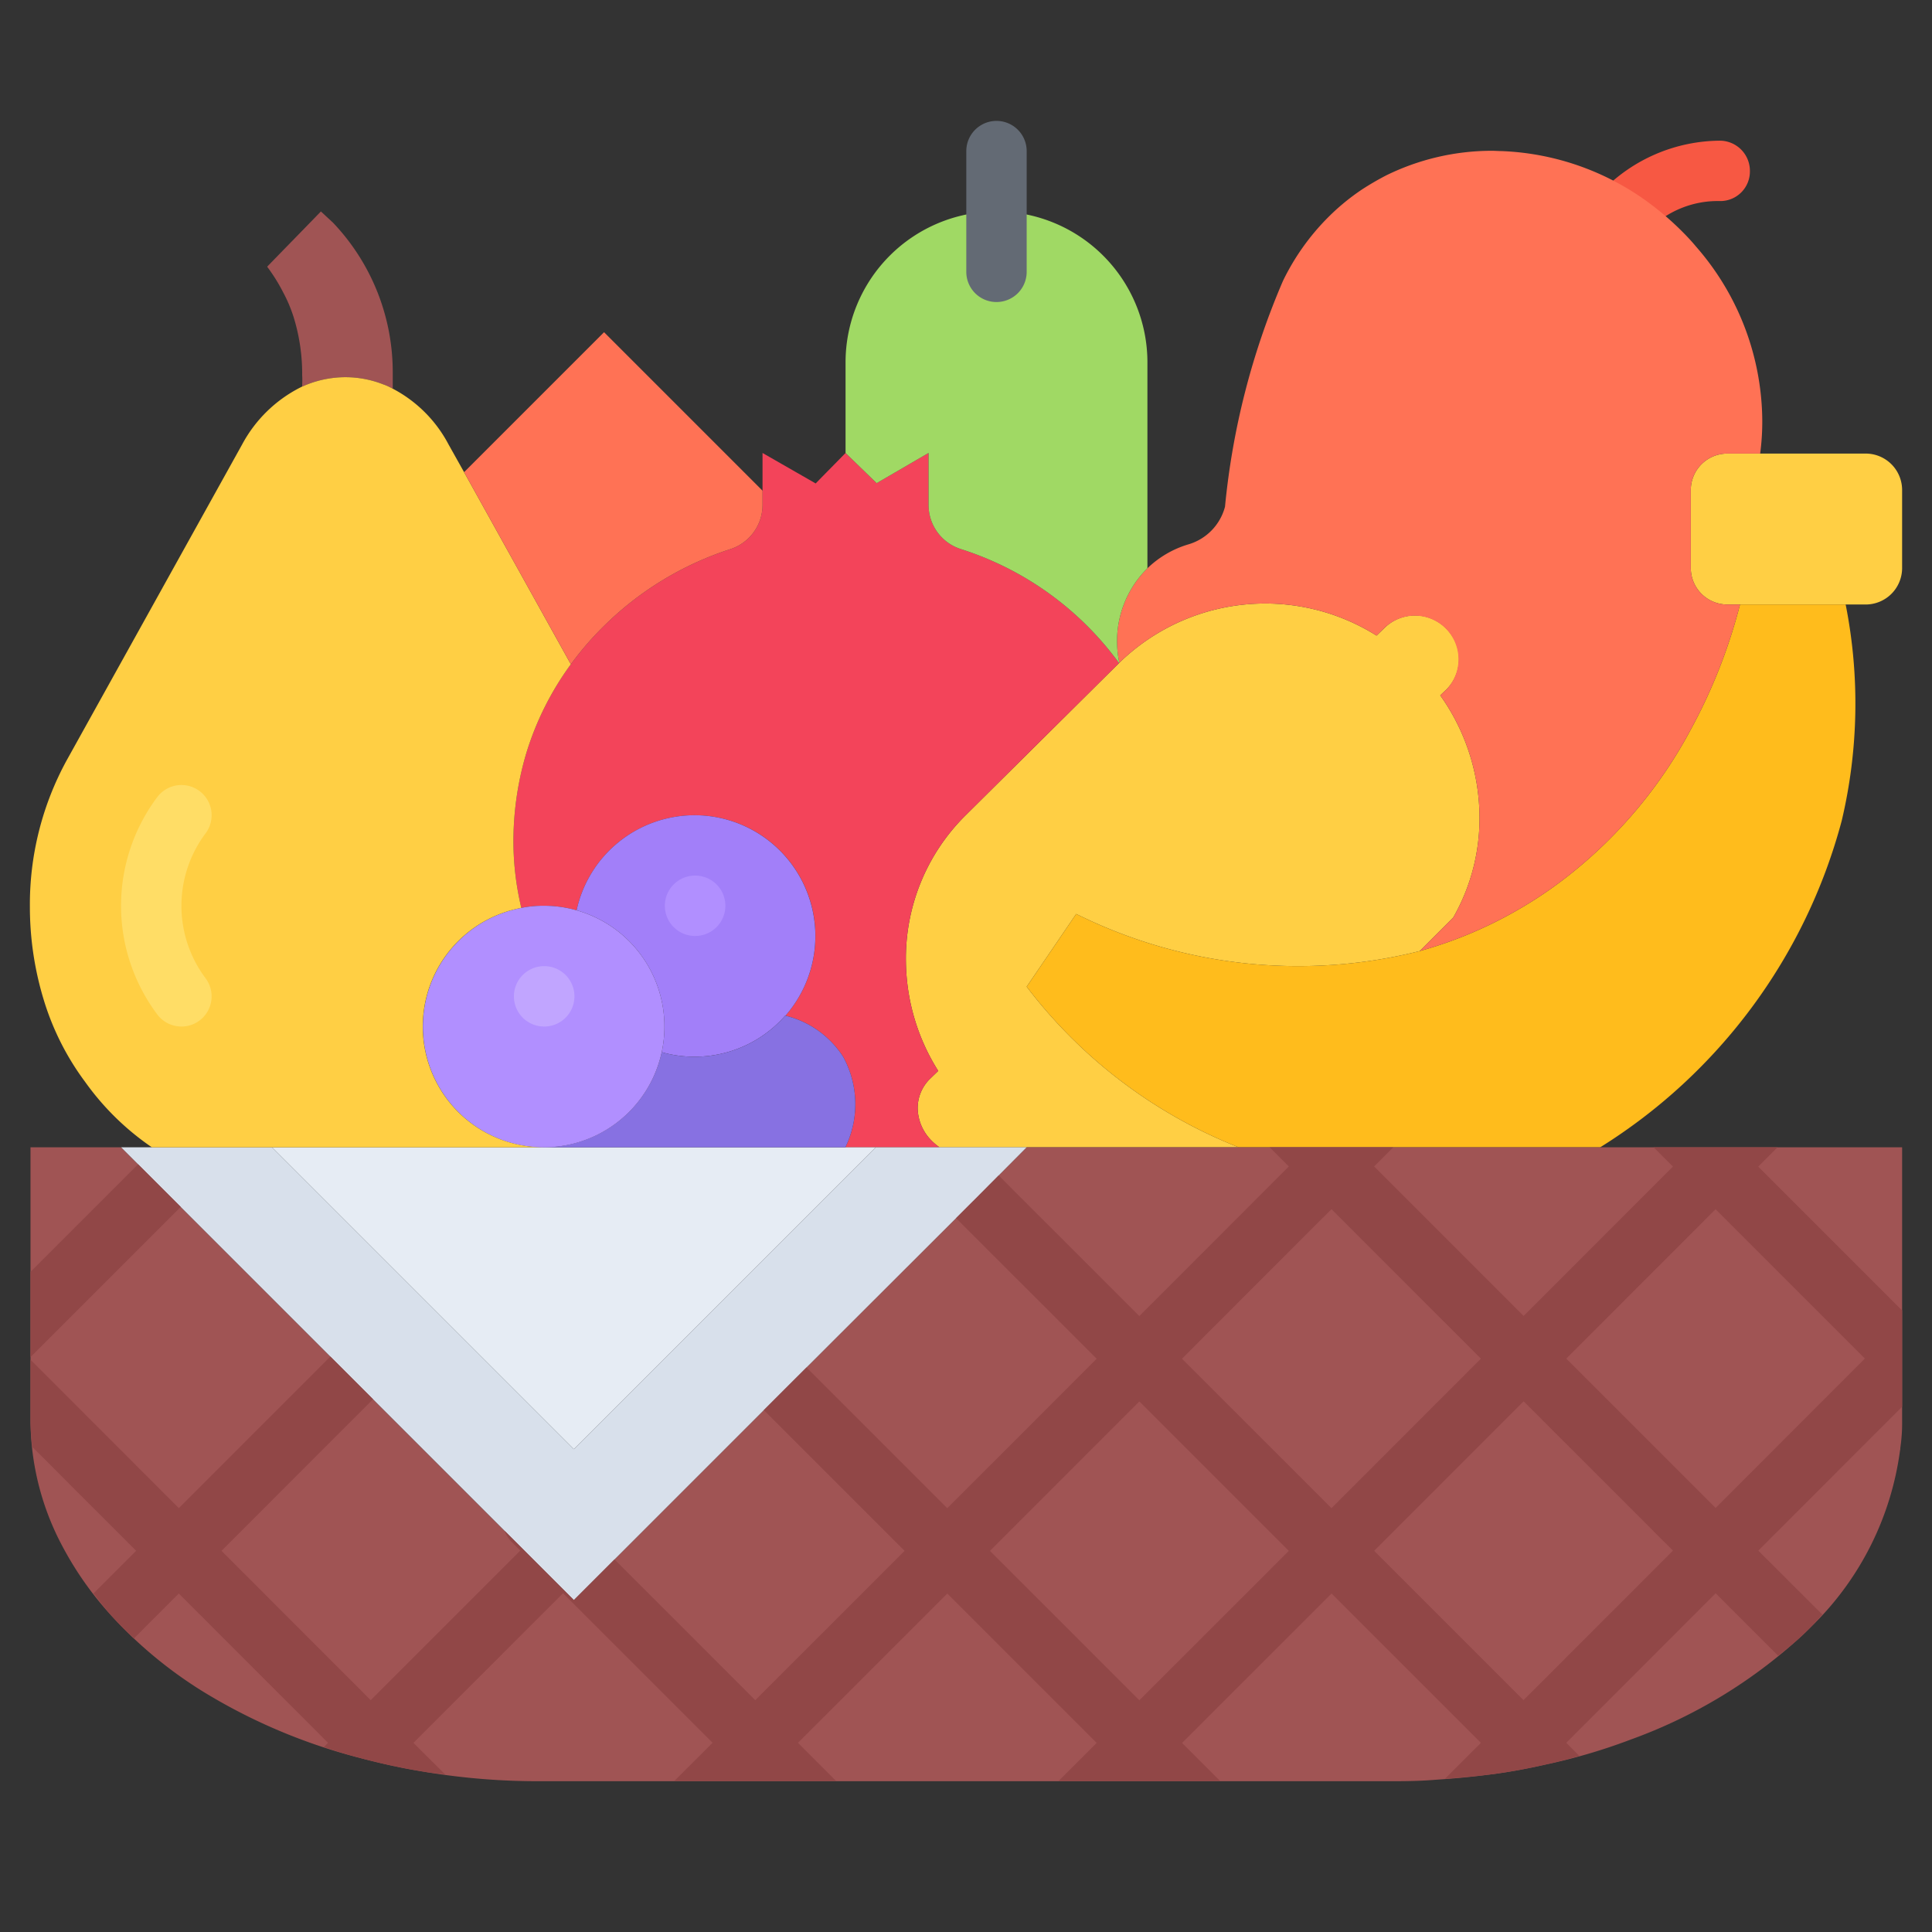
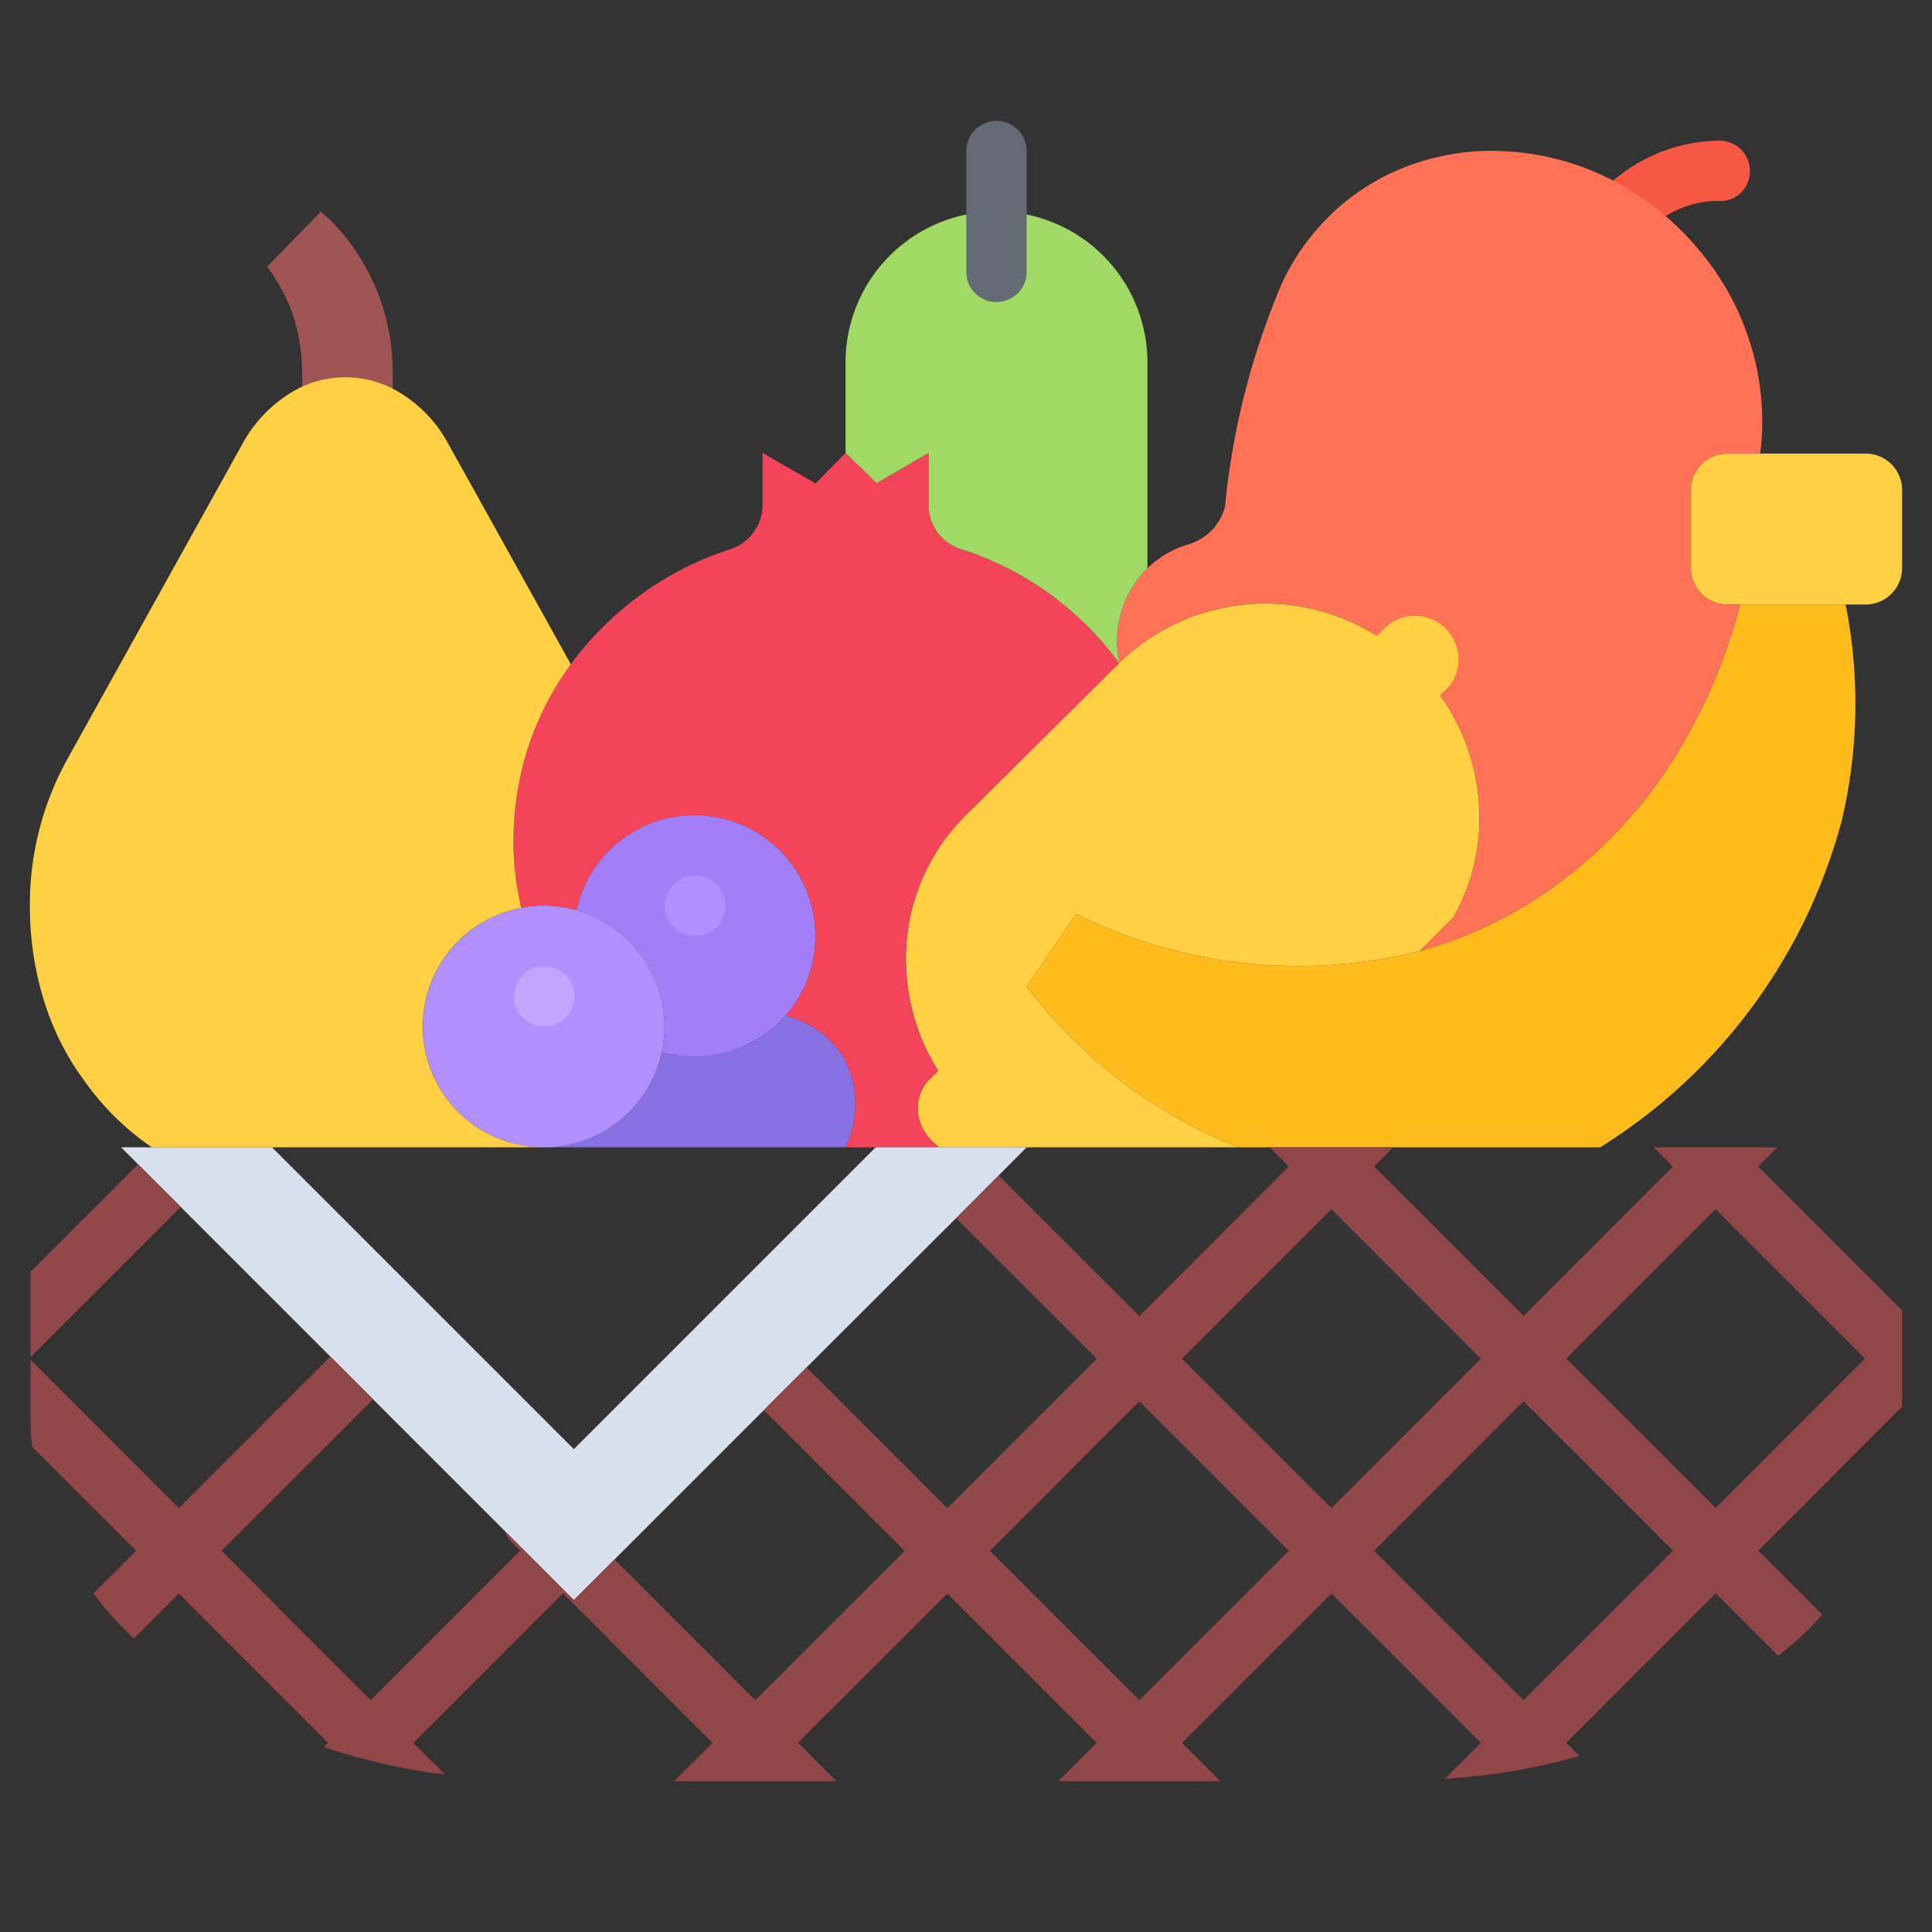
<svg xmlns="http://www.w3.org/2000/svg" id="icons" height="512" viewBox="0 0 64 64" width="512">
  <rect x="0" y="0" width="64" height="64" fill="#333333" stroke="none" />
  <path d="m53.895 7.913a.996.996 0 0 1 -.711-1.695l.016-.016a5.487 5.487 0 0 1 3.776-1.542 1 1 0 0 1 .992 1.008.98.98 0 0 1 -1.008.992 3.216 3.216 0 0 0 -2.347.956 1.014 1.014 0 0 1 -.719.297z" fill="#f75843" />
  <path d="m47.9 20.815a1.425 1.425 0 0 1 .03 2.01l-.22.21a7.007 7.007 0 0 1 1.3 3.95 6.617 6.617 0 0 1 -.87 3.41l-1.11 1.11a16.498 16.498 0 0 1 -11.38-1.23l-.7 1.03-.94 1.38a16.373 16.373 0 0 0 7.02 5.32h-9.91a1.957 1.957 0 0 1 -.29-.25 1.555 1.555 0 0 1 -.43-1.01 1.357 1.357 0 0 1 .4-1l.28-.27a6.926 6.926 0 0 1 -1.07-3.6 6.664 6.664 0 0 1 1.96-4.85l5.1-5.06.01-.01.01-.01a6.929 6.929 0 0 1 8.51-.89l.28-.27a1.443 1.443 0 0 1 2.02.03z" fill="#ffcf44" />
  <path d="m63.01 16.235v2.58a1.208 1.208 0 0 1 -1.21 1.21h-4.58a1.208 1.208 0 0 1 -1.21-1.21v-2.58a1.208 1.208 0 0 1 1.21-1.21h4.58a1.208 1.208 0 0 1 1.21 1.21z" fill="#ffcf44" />
  <path d="m47.03 31.505a13.96 13.96 0 0 0 3.38-1.44 13.644 13.644 0 0 0 1.6-1.1 15.321 15.321 0 0 0 4-4.8 18.046 18.046 0 0 0 1.63-4.14h3.5a16.86 16.86 0 0 1 -.13 7.16 18.293 18.293 0 0 1 -8 10.82h-11.98a16.373 16.373 0 0 1 -7.02-5.32l.94-1.38.7-1.03a16.498 16.498 0 0 0 11.38 1.23z" fill="#ffbc1c" />
-   <path d="m41.03 38.005h21.98v9.04a5.615 5.615 0 0 1 -.06.92.277.277 0 0 1 -.01.09 9.979 9.979 0 0 1 -2.93 5.82c-.11.11-.22.22-.34.33a16.774 16.774 0 0 1 -5.65 3.42 18.988 18.988 0 0 1 -2.83.83c-.57.13-1.16.24-1.76.32h-.01c-.61.08-1.21.14-1.84.18-.46.04-.94.05-1.42.05h-28.3a22.719 22.719 0 0 1 -3.73-.3c-.36-.06-.72-.12-1.07-.2h-.01c-.42-.09-.83-.19-1.24-.3a18.891 18.891 0 0 1 -5.15-2.21 14.357 14.357 0 0 1 -2.93-2.43 11.054 11.054 0 0 1 -1.65-2.32 8.945 8.945 0 0 1 -1.07-4.2v-9.04h3l1.27 1.27 6.37 6.37 6.36 6.36 1 1 .64-.64 6.36-6.36 6.37-6.36 1.63-1.64z" fill="#a05454" />
  <path d="m17.27 30.075a9.537 9.537 0 0 1 -.26-2.01 10.233 10.233 0 0 1 .42-3.1 9.839 9.839 0 0 1 1.48-2.96 10.379 10.379 0 0 1 1.19-1.36 10.59 10.59 0 0 1 4.08-2.45 1.539 1.539 0 0 0 1.08-1.46v-1.73c.59.34 1.17.67 1.76 1.01.33-.34.66-.67.99-1.01.34.33.69.67 1.03 1 .57-.33 1.15-.67 1.72-1v1.73a1.531 1.531 0 0 0 1.06 1.45 10.391 10.391 0 0 1 5.25 3.78l-5.1 5.06a6.664 6.664 0 0 0 -1.96 4.85 6.926 6.926 0 0 0 1.07 3.6l-.28.27a1.357 1.357 0 0 0 -.4 1 1.555 1.555 0 0 0 .43 1.01 1.957 1.957 0 0 0 .29.25h-3.11v-.01a3.268 3.268 0 0 0 -.08-2.99 3.166 3.166 0 0 0 -1.91-1.36 4.002 4.002 0 1 0 -6.92-3.49 3.879 3.879 0 0 0 -1.09-.15 3.64 3.64 0 0 0 -.74.07z" fill="#f3445a" />
  <path d="m58.31 15.005v.02h-1.09a1.208 1.208 0 0 0 -1.21 1.21v2.58a1.208 1.208 0 0 0 1.21 1.21h.42a18.046 18.046 0 0 1 -1.63 4.14 15.321 15.321 0 0 1 -4 4.8 13.644 13.644 0 0 1 -1.6 1.1 13.96 13.96 0 0 1 -3.38 1.44l1.11-1.11a6.617 6.617 0 0 0 .87-3.41 7.007 7.007 0 0 0 -1.3-3.95l.22-.21a1.447 1.447 0 0 0 -2.05-2.04l-.28.27a6.929 6.929 0 0 0 -8.51.89l-.01.01a3.394 3.394 0 0 1 .9-3.1l.03-.03a3.309 3.309 0 0 1 1.35-.79 1.768 1.768 0 0 0 1.22-1.25 24.92 24.92 0 0 1 1.92-7.48 7.775 7.775 0 0 1 1.48-2.09 7.411 7.411 0 0 1 1.14-.94 9.223 9.223 0 0 1 .81-.47 7.944 7.944 0 0 1 3.49-.81c.11 0 .22.01.33.01a8.781 8.781 0 0 1 5.14 1.92 9.556 9.556 0 0 1 .83.74c.16.16.32.33.46.5a8.829 8.829 0 0 1 2.19 5.46 7.929 7.929 0 0 1 -.06 1.38z" fill="#ff7255" />
-   <path d="m28.01 38.005h.99v.01l-9.99 9.99-9.99-9.99v-.01h8.99z" fill="#e6ecf4" />
  <path d="m23.01 27.005a4.004 4.004 0 0 1 3.01 6.64h-.01a3.984 3.984 0 0 1 -3 1.36 3.931 3.931 0 0 1 -1.09-.15 3.953 3.953 0 0 0 .09-.85 3.998 3.998 0 0 0 -2.91-3.85 4.001 4.001 0 0 1 3.91-3.15z" fill="#a27ff9" />
  <path d="m27.93 35.005a3.268 3.268 0 0 1 .08 2.99v.01h-10a4.001 4.001 0 0 0 3.91-3.15 3.931 3.931 0 0 0 1.09.15 3.984 3.984 0 0 0 3-1.36h.01a3.166 3.166 0 0 1 1.91 1.36z" fill="#8771e2" />
  <path d="m5.03 38.005h3.99v.01l9.99 9.99 9.99-9.99v-.01h2.12 2.89l-1.63 1.64-6.37 6.36-6.36 6.36-.64.64-1-1-6.36-6.36-6.37-6.37-1.27-1.27z" fill="#d8e0eb" />
  <path d="m19.1 30.155a3.998 3.998 0 0 1 2.91 3.85 3.953 3.953 0 0 1 -.09.85 4.001 4.001 0 1 1 -4.65-4.78 3.64 3.64 0 0 1 .74-.07 3.879 3.879 0 0 1 1.09.15z" fill="#b18fff" />
  <path d="m13.01 12.375v.5c-.03-.01-.05-.03-.08-.04a1.596 1.596 0 0 0 -.23-.1 3.438 3.438 0 0 0 -1.26-.24 3.477 3.477 0 0 0 -1.26.24c-.06.02-.11.05-.17.07 0-.11.01-.23 0-.37a6.364 6.364 0 0 0 -.28-1.92 4.818 4.818 0 0 0 -.36-.85 5.838 5.838 0 0 0 -.52-.83c.59-.61 1.19-1.22 1.78-1.83.13.12.27.25.4.37a7.183 7.183 0 0 1 1.98 5z" fill="#a05454" />
  <path d="m12.93 12.835c.03.01.05.03.08.04a4.398 4.398 0 0 1 1.85 1.85l.51.91 3.54 6.37a9.839 9.839 0 0 0 -1.48 2.96 10.233 10.233 0 0 0 -.42 3.1 9.537 9.537 0 0 0 .26 2.01 3.999 3.999 0 0 0 .74 7.93h-12.98a8.82 8.82 0 0 1 -2.22-2.18l-.03-.04a8.852 8.852 0 0 1 -1.33-2.66 10.552 10.552 0 0 1 -.46-3.09 9.949 9.949 0 0 1 1.22-4.85l5.81-10.46a4.499 4.499 0 0 1 1.93-1.89l.06-.03c.06-.02.11-.05.17-.07a3.477 3.477 0 0 1 1.26-.24 3.438 3.438 0 0 1 1.26.24 1.596 1.596 0 0 1 .23.1z" fill="#ffcf44" />
-   <path d="m25.26 16.255v.48a1.539 1.539 0 0 1 -1.08 1.46 10.59 10.59 0 0 0 -4.08 2.45 10.379 10.379 0 0 0 -1.19 1.36l-3.54-6.37.02-.01 4.62-4.62z" fill="#ff7255" />
  <path d="m37.07 21.965a10.391 10.391 0 0 0 -5.25-3.78 1.531 1.531 0 0 1 -1.06-1.45v-1.73c-.57.33-1.15.67-1.72 1-.34-.33-.69-.67-1.03-1v-3a5 5 0 1 1 10 0v6.82l-.03.03a3.394 3.394 0 0 0 -.9 3.1z" fill="#a0d964" />
  <path d="m58.246 51.367 4.764-4.767v-3.189l-4.766-4.766.64-.64h-4.107l.64.64-4.945 4.947-4.952-4.952.635-.635h-4.098l.636.636-2.14 2.142c-.905.906-1.848 1.85-2.811 2.813l-1.311-1.311c-1.136-1.135-2.338-2.335-3.348-3.347l-.703.707-.709.708c1.009 1.012 2.211 2.211 3.347 3.346l1.311 1.311c-1.629 1.63-3.298 3.3-4.949 4.951l-4.662-4.662-.708.706-.707.707 4.663 4.663c-1.718 1.718-3.39 3.389-4.947 4.945l-4.662-4.662-.707.707-.64.64-1-1-1.292-1.292a.986.986 0 0 0 .225.359l.293.293-4.955 4.955-4.944-4.947 5.02-5.021-.707-.707-.707-.707-5.02 5.02-4.913-4.917v2.004a8.543 8.543 0 0 0 .057.883l3.442 3.444-1.412 1.412c.204.264.404.53.634.781.222.244.459.48.704.711l1.488-1.489 4.944 4.947-.139.139c.356.117.713.233 1.083.331.41.11.82.21 1.24.3h.01c.35.08.71.14 1.07.2.201.033.411.047.614.075l-.833-.829-.216-.216 4.955-4.956 4.954 4.954q-.656.655-1.274 1.272h5.374l-1.271-1.271c1.558-1.556 3.229-3.227 4.947-4.945l4.948 4.948q-.65.65-1.27 1.268h5.366l-1.267-1.267c1.559-1.558 3.231-3.23 4.951-4.95l4.947 4.947-1.192 1.192c.526-.039 1.041-.085 1.557-.152h.01c.6-.08 1.19-.19 1.76-.32.385-.082.757-.182 1.129-.285l-.436-.436 4.95-4.953 2.07 2.07c.26-.213.528-.421.768-.647.12-.11.23-.22.34-.33.124-.127.238-.259.355-.389zm-20.504 4.956-4.948-4.948c1.651-1.651 3.319-3.321 4.949-4.951l4.95 4.95c-1.72 1.72-3.392 3.392-4.951 4.95zm6.364-6.364-4.951-4.95c.963-.964 1.907-1.908 2.812-2.814l2.139-2.14 4.951 4.952c-1.632 1.633-3.298 3.3-4.951 4.953zm6.362 6.361-4.947-4.947c1.653-1.653 3.319-3.321 4.951-4.953l4.947 4.947zm6.364-6.368-4.947-4.947 4.945-4.947 4.946 4.946z" fill="#914747" />
  <path d="m1.01 44.959 4.977-4.977-.707-.707-.707-.707-3.563 3.563z" fill="#914747" />
  <path d="m33.01 10.005a.999.999 0 0 1 -1-1v-4a1 1 0 0 1 2 0v4a.999.999 0 0 1 -1 1z" fill="#636a74" />
-   <path d="m6.011 34.005a.996.996 0 0 1 -.801-.4 6 6 0 0 1 -.001-7.199 1 1 0 0 1 1.602 1.199 4 4 0 0 0 -.001 4.801 1 1 0 0 1 -.799 1.6z" fill="#fd6" />
  <path d="m18.029 34.005a1 1 0 0 1 -.01-2h.01a1 1 0 0 1 0 2z" fill="#c1a5ff" />
  <path d="m23.029 31.005a1 1 0 0 1 -.01-2h.01a1 1 0 0 1 0 2z" fill="#b18fff" />
</svg>